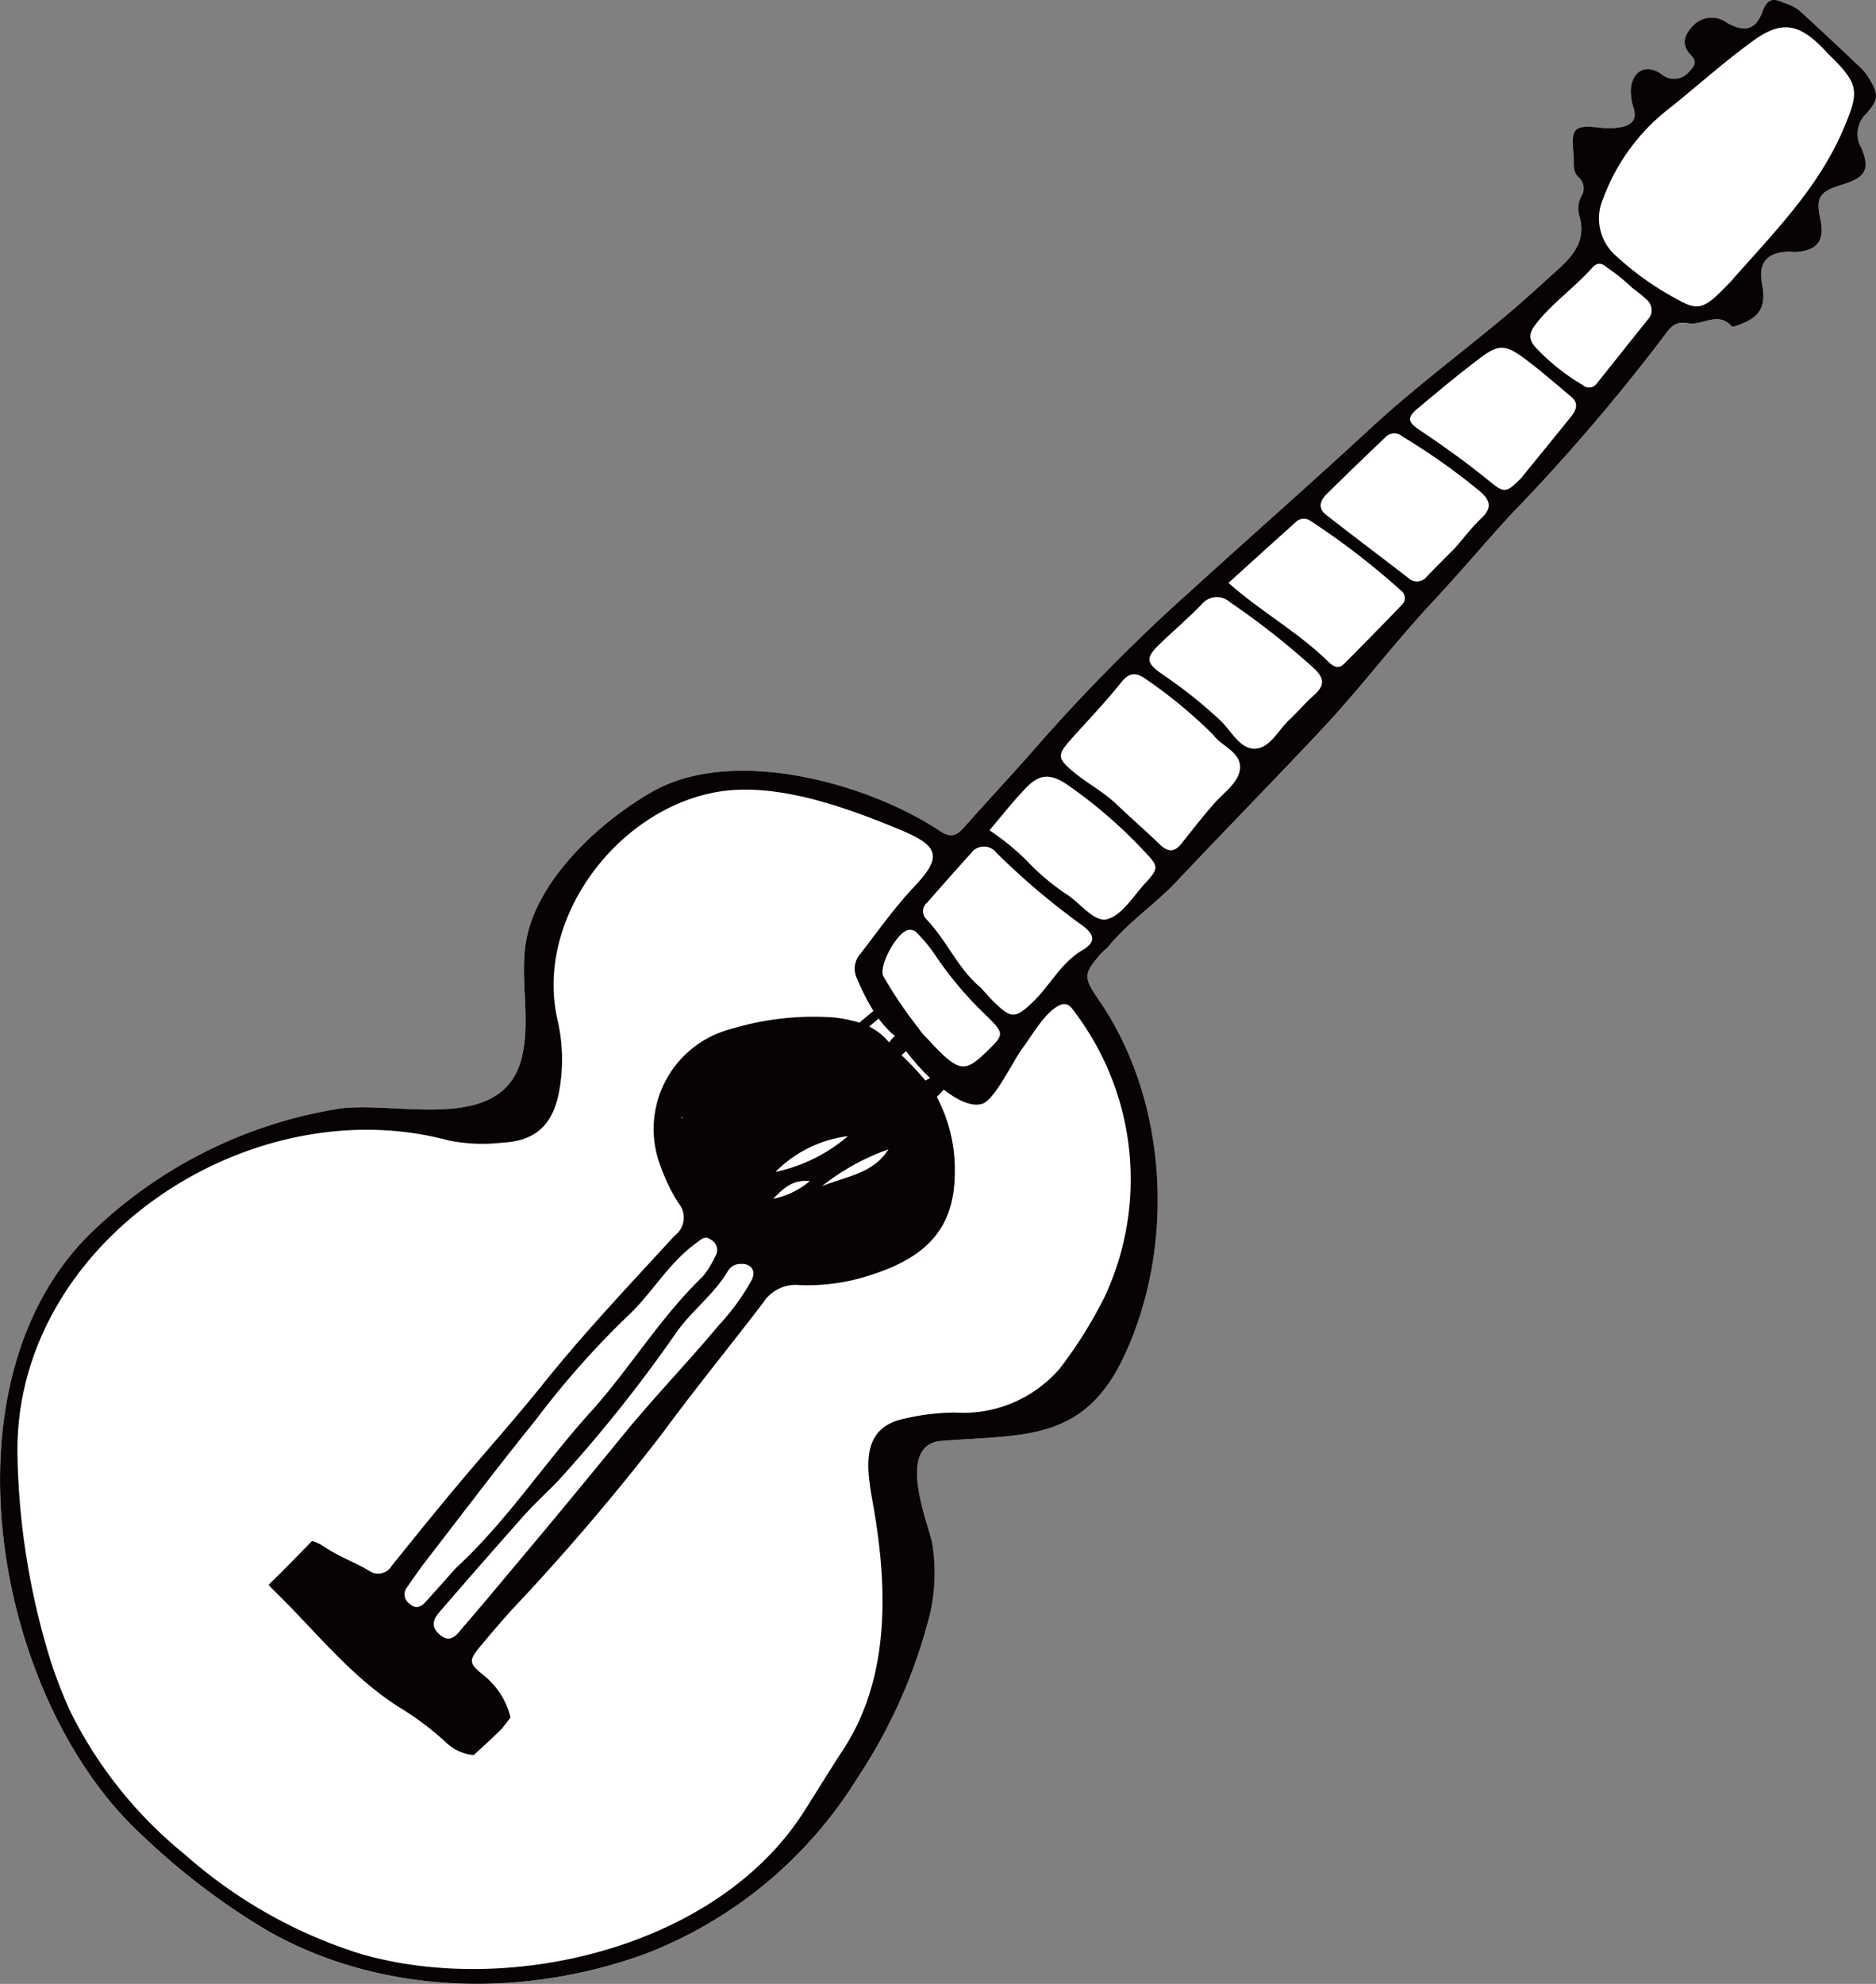
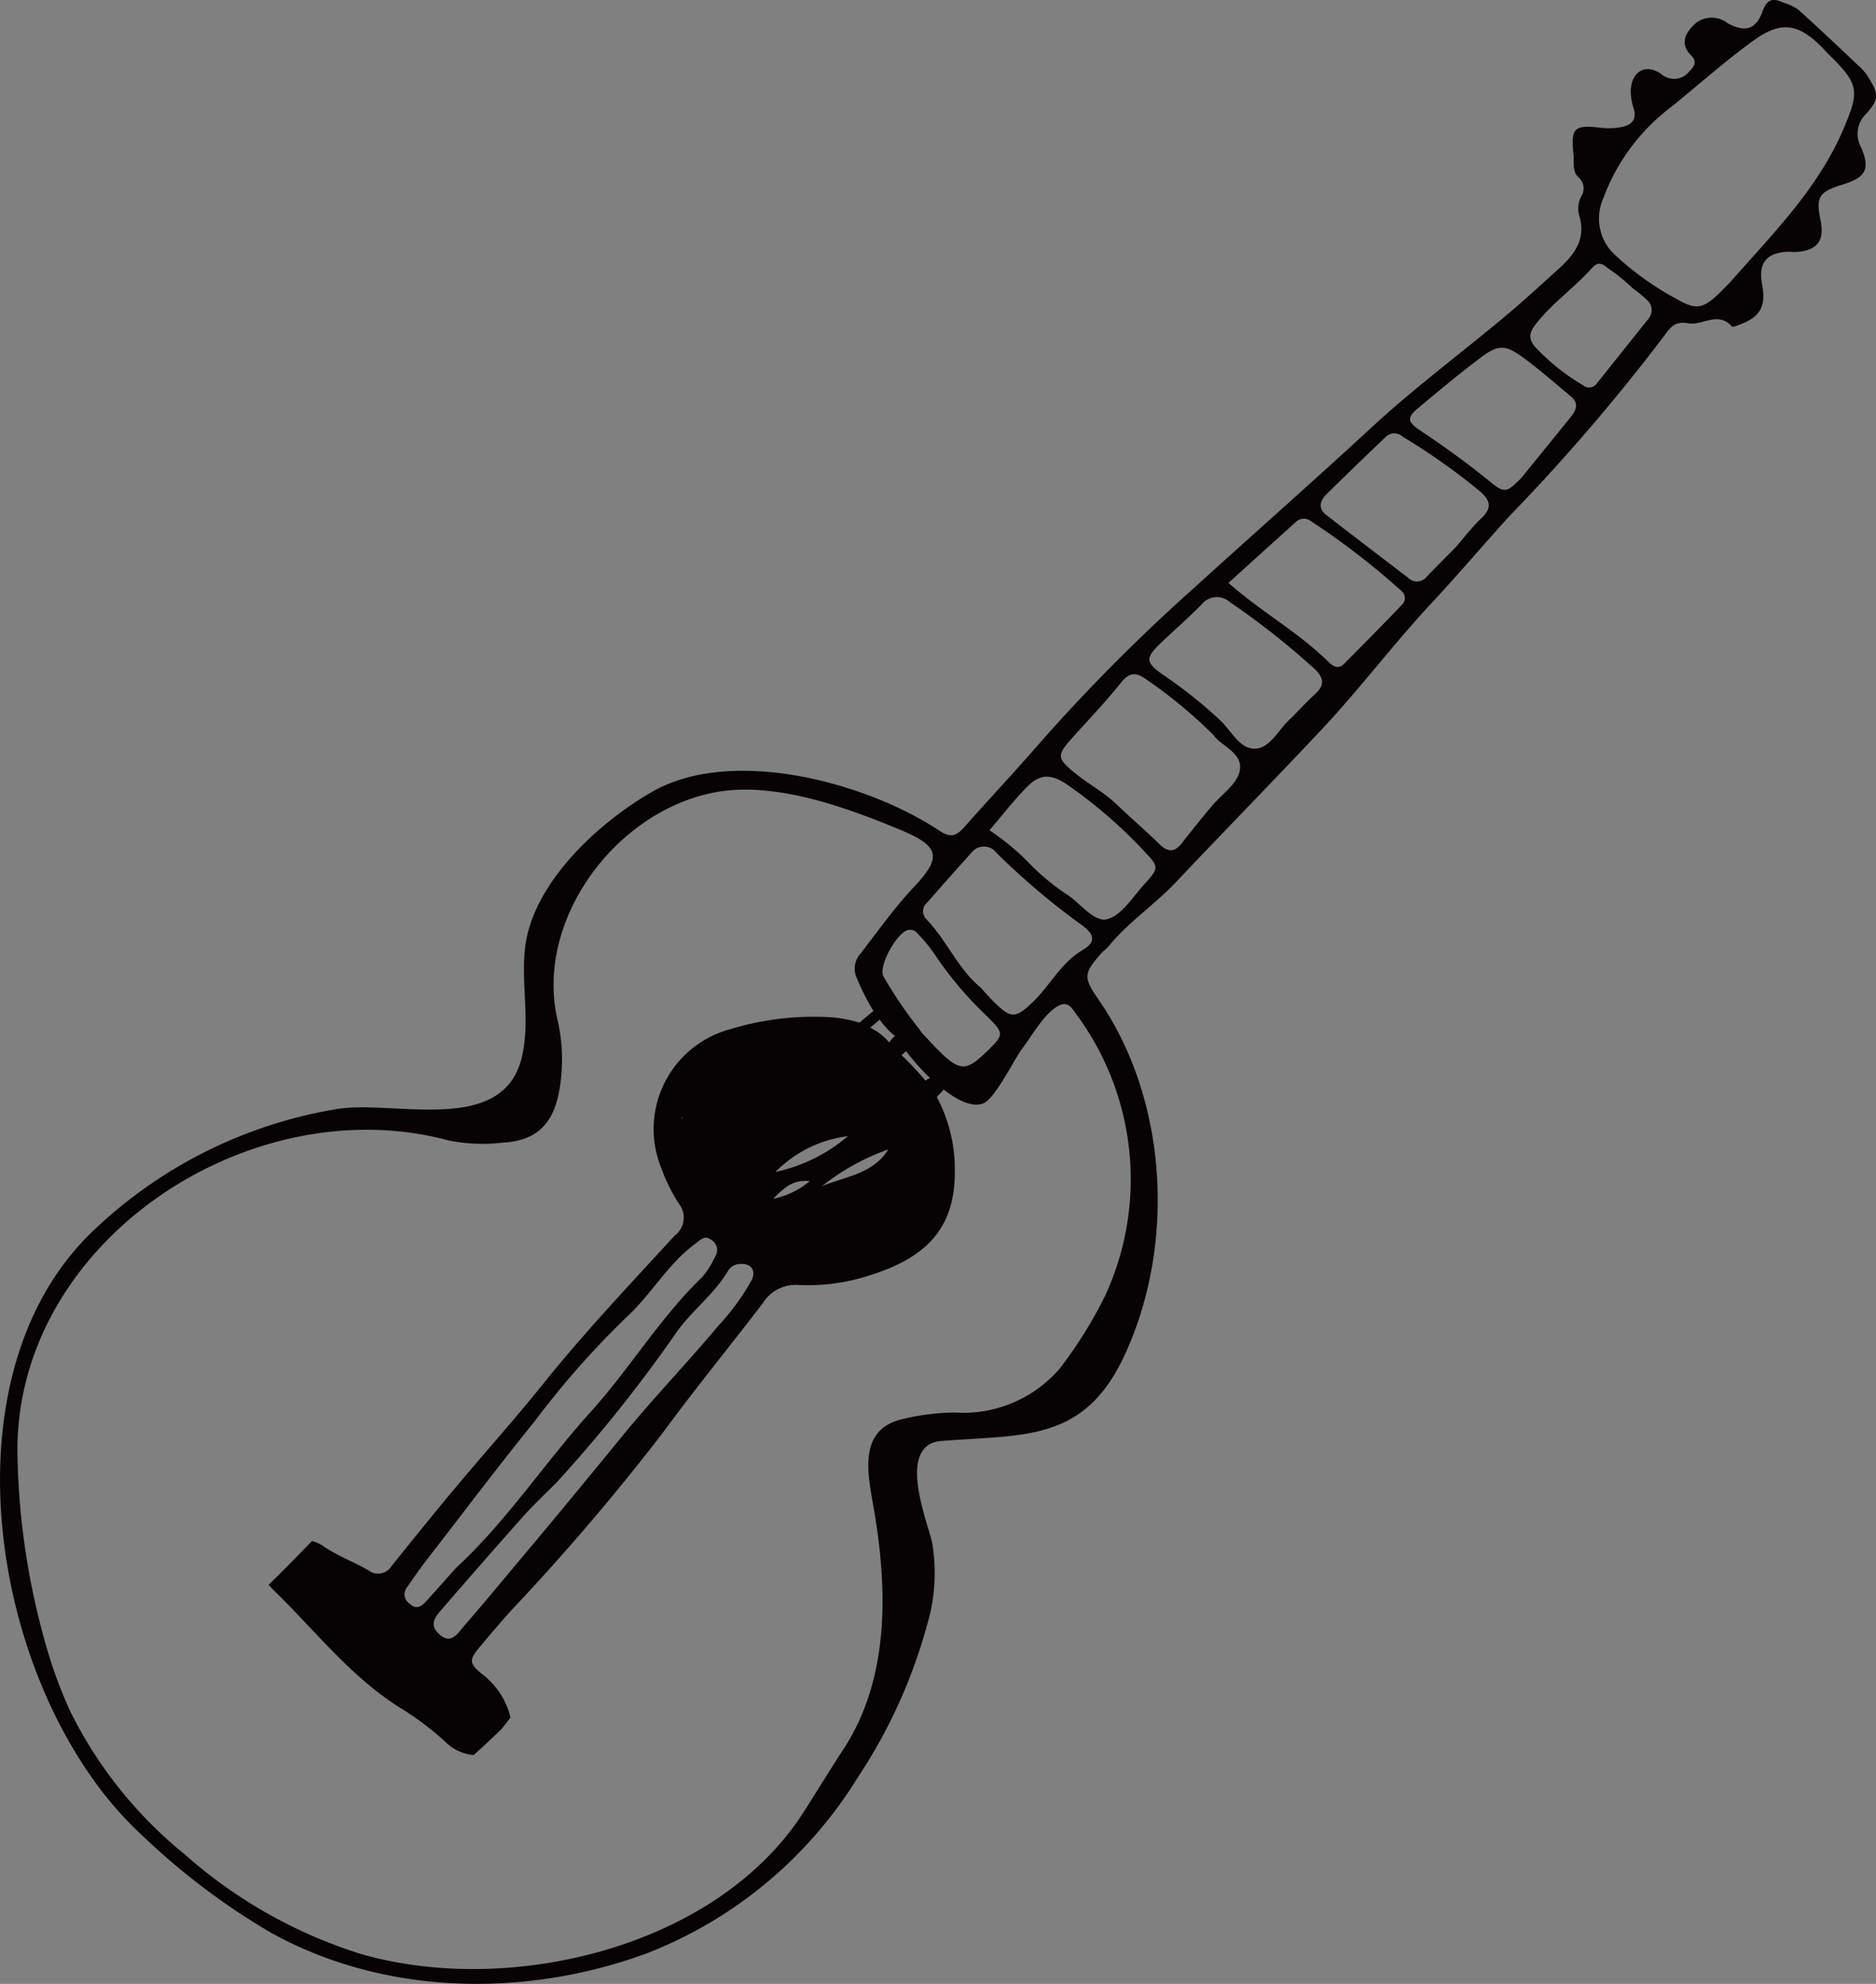
<svg xmlns="http://www.w3.org/2000/svg" width="140" height="148" viewBox="0 0 140 148">
  <rect x="0" y="0" width="140" height="148" fill="#808080" stroke="none" />
  <g id="グループ_958" data-name="グループ 958" transform="translate(-1393.823 -782.13)">
-     <path id="パス_9392" data-name="パス 9392" d="M1404.475,919.1a51.444,51.444,0,0,0,9.48,7.169c8.511,4.765,19.095,4.919,28.141,1.586a32.2,32.2,0,0,0,15.716-13.089,39.274,39.274,0,0,0,5.207-11.454,13.514,13.514,0,0,0,.366-6.085c-.356-1.584-2.289-6.278-.1-7.4a2.3,2.3,0,0,1,.876-.2c6.11-.484,10.567.092,13.575-6.373,3.83-8.232,3.255-19.034-1.928-26.54-1.15-1.664-1.124-1.953.168-3.43.174-.2.407-.35.574-.554,1.482-1.81,3.447-3.112,5.045-4.8,3.6-3.817,7.283-7.566,10.875-11.394,2.858-3.046,5.364-6.39,8.223-9.454,1.971-2.109,3.867-4.361,5.829-6.505a145.36,145.36,0,0,0,11.537-13.45c.478-.67.845-1.038,1.75-.874,1.058.193,2.228-.936,3.255.238.06.068.373-.063.558-.129,1.577-.58,2.014-1.37,1.692-3.063q-.439-2.323,1.979-2.382c.2,0,.4.03.593.015,1.576-.12,2.112-.841,1.791-2.4-.355-1.7-.11-2.088,1.666-2.634,1.7-.52,2.067-1.139,1.368-2.761a2.071,2.071,0,0,1,.378-2.513c.959-1.077.93-1.461.213-2.637a3.835,3.835,0,0,0-.61-.784c-1.543-1.459-3.086-2.918-4.663-4.342a3.968,3.968,0,0,0-1.073-.515c-.774-.344-1.234-.373-1.615.669-.5,1.381-1.357,1.536-2.618.837a1.906,1.906,0,0,0-2.531.175c-.684.694-.967,1.443-.158,2.253.459.457.223.82-.143,1.18a1.442,1.442,0,0,1-2.016.262c-.032-.025-.062-.05-.092-.076-1.157-.784-2.176-.2-2.262,1.2a4.076,4.076,0,0,0,.213,1.364c.251.855-.14,1.252-.922,1.408a5.141,5.141,0,0,1-1.59.041c-1.949-.22-2.179.027-1.973,2.019.06.58-.125,1.235.383,1.695a1.1,1.1,0,0,1,.179,1.439,1.964,1.964,0,0,0-.15,1.364c.551,1.738-.309,2.92-1.489,3.987-1.33,1.2-2.648,2.421-4.023,3.567-3.311,2.767-6.788,5.352-9.954,8.275-4.389,4.058-8.878,8-13.3,12.021a135.337,135.337,0,0,0-11.384,11.431c-1.874,2.158-3.832,4.244-5.73,6.382-.556.625-.992.843-1.828.286-5.379-3.585-15.448-6.353-21.452-2.927-4,2.283-8.916,6.794-9.49,11.606-.324,2.735.4,5.5-.249,8.209-1.413,5.873-9.488,3.167-13.771,3.853a34.44,34.44,0,0,0-18.415,9.281C1389.144,885.353,1393.43,909.017,1404.475,919.1Z" fill="#fff" />
-     <path id="パス_8321" data-name="パス 8321" d="M1463.021,903.307a13.514,13.514,0,0,0,.366-6.085c-.356-1.584-2.289-6.278-.1-7.4a2.3,2.3,0,0,1,.876-.2c6.11-.484,10.567.092,13.575-6.373,3.83-8.232,3.255-19.034-1.928-26.54-1.15-1.664-1.124-1.953.168-3.43.174-.2.406-.35.574-.554,1.482-1.81,3.447-3.112,5.045-4.8,3.6-3.817,7.283-7.566,10.875-11.394,2.858-3.046,5.364-6.39,8.223-9.454,1.971-2.109,3.867-4.361,5.829-6.505a145.63,145.63,0,0,0,11.537-13.45c.478-.67.845-1.038,1.75-.874,1.058.193,2.228-.936,3.255.238.06.068.373-.063.558-.129,1.577-.58,2.014-1.369,1.692-3.063q-.439-2.323,1.979-2.382c.2,0,.4.03.592.015,1.577-.12,2.113-.841,1.792-2.4-.355-1.7-.11-2.088,1.666-2.634,1.7-.52,2.068-1.139,1.368-2.761a2.071,2.071,0,0,1,.378-2.513c.959-1.077.93-1.461.213-2.637a3.835,3.835,0,0,0-.61-.784c-1.543-1.459-3.086-2.918-4.663-4.342a3.968,3.968,0,0,0-1.073-.515c-.774-.344-1.234-.373-1.615.669-.5,1.381-1.357,1.536-2.618.837a1.906,1.906,0,0,0-2.531.175c-.684.694-.967,1.443-.158,2.253.459.457.223.82-.143,1.18a1.442,1.442,0,0,1-2.016.262c-.032-.025-.062-.05-.092-.076-1.157-.784-2.176-.2-2.262,1.2a4.076,4.076,0,0,0,.213,1.364c.251.855-.14,1.252-.922,1.408a5.141,5.141,0,0,1-1.59.041c-1.949-.22-2.179.027-1.973,2.019.06.58-.125,1.235.383,1.695a1.1,1.1,0,0,1,.179,1.439,1.964,1.964,0,0,0-.15,1.364c.551,1.738-.309,2.92-1.489,3.987-1.33,1.2-2.649,2.421-4.023,3.567-3.311,2.767-6.788,5.352-9.954,8.275-4.389,4.058-8.878,8-13.3,12.021a135.648,135.648,0,0,0-11.384,11.431c-1.874,2.158-3.832,4.244-5.73,6.382-.556.625-.992.843-1.828.286-5.379-3.585-15.448-6.353-21.452-2.927-4,2.283-8.916,6.794-9.49,11.606-.324,2.735.4,5.5-.249,8.209-1.413,5.873-9.488,3.167-13.771,3.853a34.44,34.44,0,0,0-18.415,9.281c-11.432,11.208-7.146,34.873,3.9,44.951a51.444,51.444,0,0,0,9.48,7.169c8.511,4.765,19.095,4.919,28.141,1.586a32.2,32.2,0,0,0,15.717-13.089A39.3,39.3,0,0,0,1463.021,903.307Zm53.806-97.375c-1.287,1.6-2.554,3.2-3.836,4.8a.7.7,0,0,1-.972.187.691.691,0,0,1-.078-.062,15.87,15.87,0,0,1-3.553-2.842c-.52-.609-.457-1.061.048-1.708,1.231-1.582,2.89-2.718,4.207-4.2.406-.455.749-.35,1.165.025a13.813,13.813,0,0,1,1.856,1.5,8.843,8.843,0,0,1,1.064.874,1,1,0,0,1,.109,1.415l-.008.009Zm-3.355-9.011a15.047,15.047,0,0,1,5-6.76c2.073-1.661,4.043-3.445,6.2-5,1.944-1.4,3.21-1.342,4.934.311.287.275.548.578.831.855,2.142,2.1,2.128,2.663.979,5.378-1.909,4.513-5.322,7.882-8.467,11.47-.279.282-.554.571-.84.847-1.2,1.156-1.756,1.23-3.133.43a21.992,21.992,0,0,1-4.541-3.221,3.7,3.7,0,0,1-.965-4.307Zm-13.8,15.641c1.525-1.282,3.061-2.558,4.654-3.757,1.31-.985,1.842-.976,3.2.025,1.229.9,2.375,1.917,3.547,2.893.638.531.337,1.065-.06,1.555-1.249,1.55-2.511,3.09-3.664,4.513-1.059,1.071-1.254,1.155-2.274.317-1.7-1.394-3.474-2.665-5.3-3.888-.943-.632-.951-.951-.111-1.658ZM1492.815,819c1.461-1.441,2.941-2.862,4.425-4.28a.9.9,0,0,1,1.256-.016,47.7,47.7,0,0,1,5.83,4.127c.743.671.828,1.225.053,1.954-.719.677-1.318,1.479-1.931,2.182-.739.747-1.446,1.445-2.137,2.165a.927.927,0,0,1-1.292.2.987.987,0,0,1-.1-.089c-2.048-1.572-4.106-3.126-6.142-4.713-.627-.491-.424-1.075.045-1.537Zm-2.3,2.085a.842.842,0,0,1,1.09-.108,55.741,55.741,0,0,1,6.775,5.214.685.685,0,0,1,.149.961.742.742,0,0,1-.083.093c-1.422,1.484-2.867,2.948-4.316,4.406-.436.436-.829.193-1.193-.167-2.222-2.188-4.983-3.7-7.438-5.869,1.7-1.54,3.356-3.04,5.018-4.533Zm-9.92,8.876c.962-.914,1.959-1.779,2.885-2.722a1.454,1.454,0,0,1,2.03-.269c.033.025.065.052.1.08a57.88,57.88,0,0,1,6.377,5.036c.655.669.672,1.189-.013,1.815-.634.58-1.215,1.215-1.821,1.825-.892.764-1.5,2.194-2.637,2.256-1.183.066-1.812-1.372-2.676-2.154a34.466,34.466,0,0,0-4.023-3.222C1479.224,831.534,1479.246,831.234,1480.593,829.96Zm-6.8,7.268c1.239-1.382,2.528-2.724,3.684-4.172.685-.859,1.206-.75,1.983-.178a35.587,35.587,0,0,1,4.921,4.088c.513.78,2.085,1.258,1.981,2.5-.088,1.047-1.241,1.806-1.982,2.659-.825.95-1.6,1.943-2.382,2.93-.538.679-1.039.643-1.642.056-1.043-1.015-2.15-1.964-3.2-2.971-.968-.925-2.159-1.548-3.18-2.391-1.285-1.058-1.274-1.3-.183-2.517Zm-3.3,3.576c.972-.978,1.809-.927,2.96-.146a35.464,35.464,0,0,1,5.729,4.944c1.128,1.182,1.148,1.271.082,2.44-.892.977-1.738,2.395-2.839,2.662-.98.239-2.008-1.243-3.057-1.894a16.814,16.814,0,0,1-2.892-2.441,18.377,18.377,0,0,0-2.816-2.3c1.006-1.18,1.856-2.282,2.829-3.264ZM1463,849.48c1.093-1.244,2.188-2.489,3.3-3.715a1.177,1.177,0,0,1,1.9,0,53.6,53.6,0,0,0,6.375,5.39c.959.7,1.03,1.266.039,1.851-1.644.969-2.421,2.648-3.717,3.88s-1.608,1.262-2.911-.022c-.33-.326-.632-.679-1-1.078-1.659-1.371-2.5-3.478-4.018-5.066a.842.842,0,0,1-.02-1.2c.016-.017.033-.033.05-.048Zm-1.457,2.042a.675.675,0,0,1,.717.21,11.653,11.653,0,0,1,1.269,1.523,26.882,26.882,0,0,0,3.965,4.7c1.288,1.281,1.274,1.356-.039,2.627-1.4,1.351-1.9,1.509-3.282.216-.411-.388-.8-.8-1.175-1.217-.095-.09-.186-.186-.272-.282-.046-.053-.091-.106-.133-.16l-.04-.051c-.058-.075-.112-.151-.163-.229h0a31.441,31.441,0,0,1-2.63-3.876c-.422-.721.949-3.214,1.783-3.459Zm-1.422,16.353c-1.152,1.838-3.2,2.018-4.961,2.745a17.115,17.115,0,0,1,4.961-2.745Zm2.769-5.13a23.67,23.67,0,0,0-1.789-1.9l.34-.3a17.027,17.027,0,0,0,1.791,2.01,2.671,2.671,0,0,0-.342.191Zm-2.6-3.6c.1.094.219.176.328.262a2.671,2.671,0,0,0-.44.489l-.079-.084a4.374,4.374,0,0,0-1.414-1.1c.236-.2.472-.4.709-.594a7.727,7.727,0,0,0,.9,1.021Zm-8.6,10.418a9.161,9.161,0,0,1,5.411-2.674,12.247,12.247,0,0,1-5.416,2.671Zm2.564.678a6.053,6.053,0,0,1-2.736,1.319c.889-.883,1.475-1.429,2.734-1.32Zm-7.331,4.4a.862.862,0,0,1,.292,1.189l-.021.032a6.607,6.607,0,0,1-.943,1.514c-3.181,3.064-5.443,6.875-8.383,10.124-3.434,3.794-6.235,8.124-10.025,11.611-.753.843-1.5,1.691-2.262,2.526-.348.382-.735.564-1.194.131a.843.843,0,0,1-.187-1.227c.46-.651.9-1.312,1.393-1.945,2.717-3.512,5.39-7.056,8.186-10.51a65.632,65.632,0,0,1,6.71-7.611c1.928-1.74,3.156-4.064,5.267-5.595.408-.3.671-.631,1.165-.238Zm-20.061,27.468q2.981-3.452,6.011-6.862c.8-.891,1.676-1.707,2.517-2.556a107.15,107.15,0,0,0,8.719-10.884c1.151-1.768,2.963-3.035,4.052-4.881a1.042,1.042,0,0,1,.822-.5c.839-.093,1.3.44.939,1.187a16.919,16.919,0,0,1-2.447,3.371c-2.332,2.787-4.858,5.4-7.166,8.223-2.519,3.079-5.051,6.159-7.616,9.207-1.408,1.675-2.8,3.363-4.236,5.014-.487.561-.989,1.458-1.909.565-.76-.737-.152-1.344.313-1.884Zm-6.206,25.758a35.991,35.991,0,0,1-13.035-7.389,32.028,32.028,0,0,1-8.555-10.68,34.578,34.578,0,0,1-1.484-3.83,54.987,54.987,0,0,1-2.454-15.209c-.34-15.872,17.243-27.569,32.176-23.551a12.738,12.738,0,0,0,3.98.168c2.538-.125,3.814-1.355,4.271-3.858a13.127,13.127,0,0,0-.132-5.328c-1.692-7.37,4.286-15.523,11.73-16.946,4.471-.856,9.837,1.118,13.908,2.813,2.878,1.2,3.067,2.019.985,4.224-1.481,1.567-2.7,3.309-4.013,5a1.674,1.674,0,0,0-.257,1.846,17.914,17.914,0,0,0,1.227,2.418q-.523.437-1.044.875a10.328,10.328,0,0,0-1.9-.386,21.22,21.22,0,0,0-7.666.855,7.709,7.709,0,0,0-5.541,9.413,7.931,7.931,0,0,0,.3.913,13.19,13.19,0,0,0,1.31,2.677,1.678,1.678,0,0,1-.3,2.427c-3.318,3.62-6.7,7.18-9.777,11.016-2.116,2.637-4.38,5.156-6.552,7.751-1.618,1.932-3.2,3.9-4.78,5.859a1.17,1.17,0,0,1-1.593.423,1.067,1.067,0,0,1-.126-.083c-1.093-.628-2.3-1.077-3.337-1.777a2.909,2.909,0,0,0-.888-.419c-1.067,1.1-2.135,2.2-3.237,3.265a4.842,4.842,0,0,0,.392.425c3.026,2.937,5.631,6.321,9.245,8.647a22.568,22.568,0,0,1,3.513,2.609,3.408,3.408,0,0,0,2.15,1.023c.2-.184.4-.369.613-.549q.709-.667,1.414-1.336.375-.449.724-.918a5.777,5.777,0,0,0-2.074-3.2c-1.057-.844-1.034-1.083-.193-2.094.765-.918,1.54-1.828,2.34-2.716a172.427,172.427,0,0,0,11.239-13.163c2.435-3.317,5.046-6.505,7.545-9.777a2.868,2.868,0,0,1,2.674-1.309,14.953,14.953,0,0,0,5.313-.737c4.422-1.394,6.328-3.692,6.311-7.769a11.5,11.5,0,0,0-1.344-5.524q.262-.271.518-.551c1.055.819,2.142,1.34,2.938,1.033.9-.348,2.324-3.319,2.937-4.121.71-.929,1.623-2.609,2.7-3.171.79-.412,1.056.339,1.4.749a20.7,20.7,0,0,1,2.034,20.963,32.818,32.818,0,0,1-3.37,5.38,9.517,9.517,0,0,1-7.836,3.259,17.19,17.19,0,0,0-3.762.461c-3.5.736-2.715,4.074-2.263,6.693,1.038,6.018,1.2,12.687-2.281,17.99-1.017,1.552-1.976,3.138-2.974,4.694-6.5,10.122-22.021,13.774-33.115,10.524Zm24.013-62.294.013-.1.093.041a.277.277,0,0,0-.108.065Z" fill="#070203" />
+     <path id="パス_8321" data-name="パス 8321" d="M1463.021,903.307a13.514,13.514,0,0,0,.366-6.085c-.356-1.584-2.289-6.278-.1-7.4a2.3,2.3,0,0,1,.876-.2c6.11-.484,10.567.092,13.575-6.373,3.83-8.232,3.255-19.034-1.928-26.54-1.15-1.664-1.124-1.953.168-3.43.174-.2.406-.35.574-.554,1.482-1.81,3.447-3.112,5.045-4.8,3.6-3.817,7.283-7.566,10.875-11.394,2.858-3.046,5.364-6.39,8.223-9.454,1.971-2.109,3.867-4.361,5.829-6.505a145.63,145.63,0,0,0,11.537-13.45c.478-.67.845-1.038,1.75-.874,1.058.193,2.228-.936,3.255.238.06.068.373-.063.558-.129,1.577-.58,2.014-1.369,1.692-3.063q-.439-2.323,1.979-2.382c.2,0,.4.03.592.015,1.577-.12,2.113-.841,1.792-2.4-.355-1.7-.11-2.088,1.666-2.634,1.7-.52,2.068-1.139,1.368-2.761a2.071,2.071,0,0,1,.378-2.513c.959-1.077.93-1.461.213-2.637a3.835,3.835,0,0,0-.61-.784c-1.543-1.459-3.086-2.918-4.663-4.342a3.968,3.968,0,0,0-1.073-.515c-.774-.344-1.234-.373-1.615.669-.5,1.381-1.357,1.536-2.618.837a1.906,1.906,0,0,0-2.531.175c-.684.694-.967,1.443-.158,2.253.459.457.223.82-.143,1.18a1.442,1.442,0,0,1-2.016.262c-.032-.025-.062-.05-.092-.076-1.157-.784-2.176-.2-2.262,1.2a4.076,4.076,0,0,0,.213,1.364c.251.855-.14,1.252-.922,1.408a5.141,5.141,0,0,1-1.59.041c-1.949-.22-2.179.027-1.973,2.019.06.58-.125,1.235.383,1.695a1.1,1.1,0,0,1,.179,1.439,1.964,1.964,0,0,0-.15,1.364c.551,1.738-.309,2.92-1.489,3.987-1.33,1.2-2.649,2.421-4.023,3.567-3.311,2.767-6.788,5.352-9.954,8.275-4.389,4.058-8.878,8-13.3,12.021a135.648,135.648,0,0,0-11.384,11.431c-1.874,2.158-3.832,4.244-5.73,6.382-.556.625-.992.843-1.828.286-5.379-3.585-15.448-6.353-21.452-2.927-4,2.283-8.916,6.794-9.49,11.606-.324,2.735.4,5.5-.249,8.209-1.413,5.873-9.488,3.167-13.771,3.853a34.44,34.44,0,0,0-18.415,9.281c-11.432,11.208-7.146,34.873,3.9,44.951a51.444,51.444,0,0,0,9.48,7.169c8.511,4.765,19.095,4.919,28.141,1.586a32.2,32.2,0,0,0,15.717-13.089A39.3,39.3,0,0,0,1463.021,903.307Zm53.806-97.375c-1.287,1.6-2.554,3.2-3.836,4.8a.7.7,0,0,1-.972.187.691.691,0,0,1-.078-.062,15.87,15.87,0,0,1-3.553-2.842c-.52-.609-.457-1.061.048-1.708,1.231-1.582,2.89-2.718,4.207-4.2.406-.455.749-.35,1.165.025a13.813,13.813,0,0,1,1.856,1.5,8.843,8.843,0,0,1,1.064.874,1,1,0,0,1,.109,1.415l-.008.009Zm-3.355-9.011a15.047,15.047,0,0,1,5-6.76c2.073-1.661,4.043-3.445,6.2-5,1.944-1.4,3.21-1.342,4.934.311.287.275.548.578.831.855,2.142,2.1,2.128,2.663.979,5.378-1.909,4.513-5.322,7.882-8.467,11.47-.279.282-.554.571-.84.847-1.2,1.156-1.756,1.23-3.133.43a21.992,21.992,0,0,1-4.541-3.221,3.7,3.7,0,0,1-.965-4.307Zm-13.8,15.641c1.525-1.282,3.061-2.558,4.654-3.757,1.31-.985,1.842-.976,3.2.025,1.229.9,2.375,1.917,3.547,2.893.638.531.337,1.065-.06,1.555-1.249,1.55-2.511,3.09-3.664,4.513-1.059,1.071-1.254,1.155-2.274.317-1.7-1.394-3.474-2.665-5.3-3.888-.943-.632-.951-.951-.111-1.658ZM1492.815,819c1.461-1.441,2.941-2.862,4.425-4.28a.9.9,0,0,1,1.256-.016,47.7,47.7,0,0,1,5.83,4.127c.743.671.828,1.225.053,1.954-.719.677-1.318,1.479-1.931,2.182-.739.747-1.446,1.445-2.137,2.165a.927.927,0,0,1-1.292.2.987.987,0,0,1-.1-.089c-2.048-1.572-4.106-3.126-6.142-4.713-.627-.491-.424-1.075.045-1.537Zm-2.3,2.085a.842.842,0,0,1,1.09-.108,55.741,55.741,0,0,1,6.775,5.214.685.685,0,0,1,.149.961.742.742,0,0,1-.083.093c-1.422,1.484-2.867,2.948-4.316,4.406-.436.436-.829.193-1.193-.167-2.222-2.188-4.983-3.7-7.438-5.869,1.7-1.54,3.356-3.04,5.018-4.533Zm-9.92,8.876c.962-.914,1.959-1.779,2.885-2.722a1.454,1.454,0,0,1,2.03-.269c.033.025.065.052.1.08a57.88,57.88,0,0,1,6.377,5.036c.655.669.672,1.189-.013,1.815-.634.58-1.215,1.215-1.821,1.825-.892.764-1.5,2.194-2.637,2.256-1.183.066-1.812-1.372-2.676-2.154a34.466,34.466,0,0,0-4.023-3.222C1479.224,831.534,1479.246,831.234,1480.593,829.96Zm-6.8,7.268c1.239-1.382,2.528-2.724,3.684-4.172.685-.859,1.206-.75,1.983-.178a35.587,35.587,0,0,1,4.921,4.088c.513.78,2.085,1.258,1.981,2.5-.088,1.047-1.241,1.806-1.982,2.659-.825.95-1.6,1.943-2.382,2.93-.538.679-1.039.643-1.642.056-1.043-1.015-2.15-1.964-3.2-2.971-.968-.925-2.159-1.548-3.18-2.391-1.285-1.058-1.274-1.3-.183-2.517Zm-3.3,3.576c.972-.978,1.809-.927,2.96-.146a35.464,35.464,0,0,1,5.729,4.944c1.128,1.182,1.148,1.271.082,2.44-.892.977-1.738,2.395-2.839,2.662-.98.239-2.008-1.243-3.057-1.894a16.814,16.814,0,0,1-2.892-2.441,18.377,18.377,0,0,0-2.816-2.3c1.006-1.18,1.856-2.282,2.829-3.264ZM1463,849.48c1.093-1.244,2.188-2.489,3.3-3.715a1.177,1.177,0,0,1,1.9,0,53.6,53.6,0,0,0,6.375,5.39c.959.7,1.03,1.266.039,1.851-1.644.969-2.421,2.648-3.717,3.88s-1.608,1.262-2.911-.022c-.33-.326-.632-.679-1-1.078-1.659-1.371-2.5-3.478-4.018-5.066a.842.842,0,0,1-.02-1.2c.016-.017.033-.033.05-.048Zm-1.457,2.042a.675.675,0,0,1,.717.21,11.653,11.653,0,0,1,1.269,1.523,26.882,26.882,0,0,0,3.965,4.7c1.288,1.281,1.274,1.356-.039,2.627-1.4,1.351-1.9,1.509-3.282.216-.411-.388-.8-.8-1.175-1.217-.095-.09-.186-.186-.272-.282-.046-.053-.091-.106-.133-.16l-.04-.051c-.058-.075-.112-.151-.163-.229h0a31.441,31.441,0,0,1-2.63-3.876c-.422-.721.949-3.214,1.783-3.459Zm-1.422,16.353c-1.152,1.838-3.2,2.018-4.961,2.745a17.115,17.115,0,0,1,4.961-2.745Zm2.769-5.13a23.67,23.67,0,0,0-1.789-1.9l.34-.3a17.027,17.027,0,0,0,1.791,2.01,2.671,2.671,0,0,0-.342.191Zm-2.6-3.6c.1.094.219.176.328.262a2.671,2.671,0,0,0-.44.489a4.374,4.374,0,0,0-1.414-1.1c.236-.2.472-.4.709-.594a7.727,7.727,0,0,0,.9,1.021Zm-8.6,10.418a9.161,9.161,0,0,1,5.411-2.674,12.247,12.247,0,0,1-5.416,2.671Zm2.564.678a6.053,6.053,0,0,1-2.736,1.319c.889-.883,1.475-1.429,2.734-1.32Zm-7.331,4.4a.862.862,0,0,1,.292,1.189l-.021.032a6.607,6.607,0,0,1-.943,1.514c-3.181,3.064-5.443,6.875-8.383,10.124-3.434,3.794-6.235,8.124-10.025,11.611-.753.843-1.5,1.691-2.262,2.526-.348.382-.735.564-1.194.131a.843.843,0,0,1-.187-1.227c.46-.651.9-1.312,1.393-1.945,2.717-3.512,5.39-7.056,8.186-10.51a65.632,65.632,0,0,1,6.71-7.611c1.928-1.74,3.156-4.064,5.267-5.595.408-.3.671-.631,1.165-.238Zm-20.061,27.468q2.981-3.452,6.011-6.862c.8-.891,1.676-1.707,2.517-2.556a107.15,107.15,0,0,0,8.719-10.884c1.151-1.768,2.963-3.035,4.052-4.881a1.042,1.042,0,0,1,.822-.5c.839-.093,1.3.44.939,1.187a16.919,16.919,0,0,1-2.447,3.371c-2.332,2.787-4.858,5.4-7.166,8.223-2.519,3.079-5.051,6.159-7.616,9.207-1.408,1.675-2.8,3.363-4.236,5.014-.487.561-.989,1.458-1.909.565-.76-.737-.152-1.344.313-1.884Zm-6.206,25.758a35.991,35.991,0,0,1-13.035-7.389,32.028,32.028,0,0,1-8.555-10.68,34.578,34.578,0,0,1-1.484-3.83,54.987,54.987,0,0,1-2.454-15.209c-.34-15.872,17.243-27.569,32.176-23.551a12.738,12.738,0,0,0,3.98.168c2.538-.125,3.814-1.355,4.271-3.858a13.127,13.127,0,0,0-.132-5.328c-1.692-7.37,4.286-15.523,11.73-16.946,4.471-.856,9.837,1.118,13.908,2.813,2.878,1.2,3.067,2.019.985,4.224-1.481,1.567-2.7,3.309-4.013,5a1.674,1.674,0,0,0-.257,1.846,17.914,17.914,0,0,0,1.227,2.418q-.523.437-1.044.875a10.328,10.328,0,0,0-1.9-.386,21.22,21.22,0,0,0-7.666.855,7.709,7.709,0,0,0-5.541,9.413,7.931,7.931,0,0,0,.3.913,13.19,13.19,0,0,0,1.31,2.677,1.678,1.678,0,0,1-.3,2.427c-3.318,3.62-6.7,7.18-9.777,11.016-2.116,2.637-4.38,5.156-6.552,7.751-1.618,1.932-3.2,3.9-4.78,5.859a1.17,1.17,0,0,1-1.593.423,1.067,1.067,0,0,1-.126-.083c-1.093-.628-2.3-1.077-3.337-1.777a2.909,2.909,0,0,0-.888-.419c-1.067,1.1-2.135,2.2-3.237,3.265a4.842,4.842,0,0,0,.392.425c3.026,2.937,5.631,6.321,9.245,8.647a22.568,22.568,0,0,1,3.513,2.609,3.408,3.408,0,0,0,2.15,1.023c.2-.184.4-.369.613-.549q.709-.667,1.414-1.336.375-.449.724-.918a5.777,5.777,0,0,0-2.074-3.2c-1.057-.844-1.034-1.083-.193-2.094.765-.918,1.54-1.828,2.34-2.716a172.427,172.427,0,0,0,11.239-13.163c2.435-3.317,5.046-6.505,7.545-9.777a2.868,2.868,0,0,1,2.674-1.309,14.953,14.953,0,0,0,5.313-.737c4.422-1.394,6.328-3.692,6.311-7.769a11.5,11.5,0,0,0-1.344-5.524q.262-.271.518-.551c1.055.819,2.142,1.34,2.938,1.033.9-.348,2.324-3.319,2.937-4.121.71-.929,1.623-2.609,2.7-3.171.79-.412,1.056.339,1.4.749a20.7,20.7,0,0,1,2.034,20.963,32.818,32.818,0,0,1-3.37,5.38,9.517,9.517,0,0,1-7.836,3.259,17.19,17.19,0,0,0-3.762.461c-3.5.736-2.715,4.074-2.263,6.693,1.038,6.018,1.2,12.687-2.281,17.99-1.017,1.552-1.976,3.138-2.974,4.694-6.5,10.122-22.021,13.774-33.115,10.524Zm24.013-62.294.013-.1.093.041a.277.277,0,0,0-.108.065Z" fill="#070203" />
  </g>
</svg>